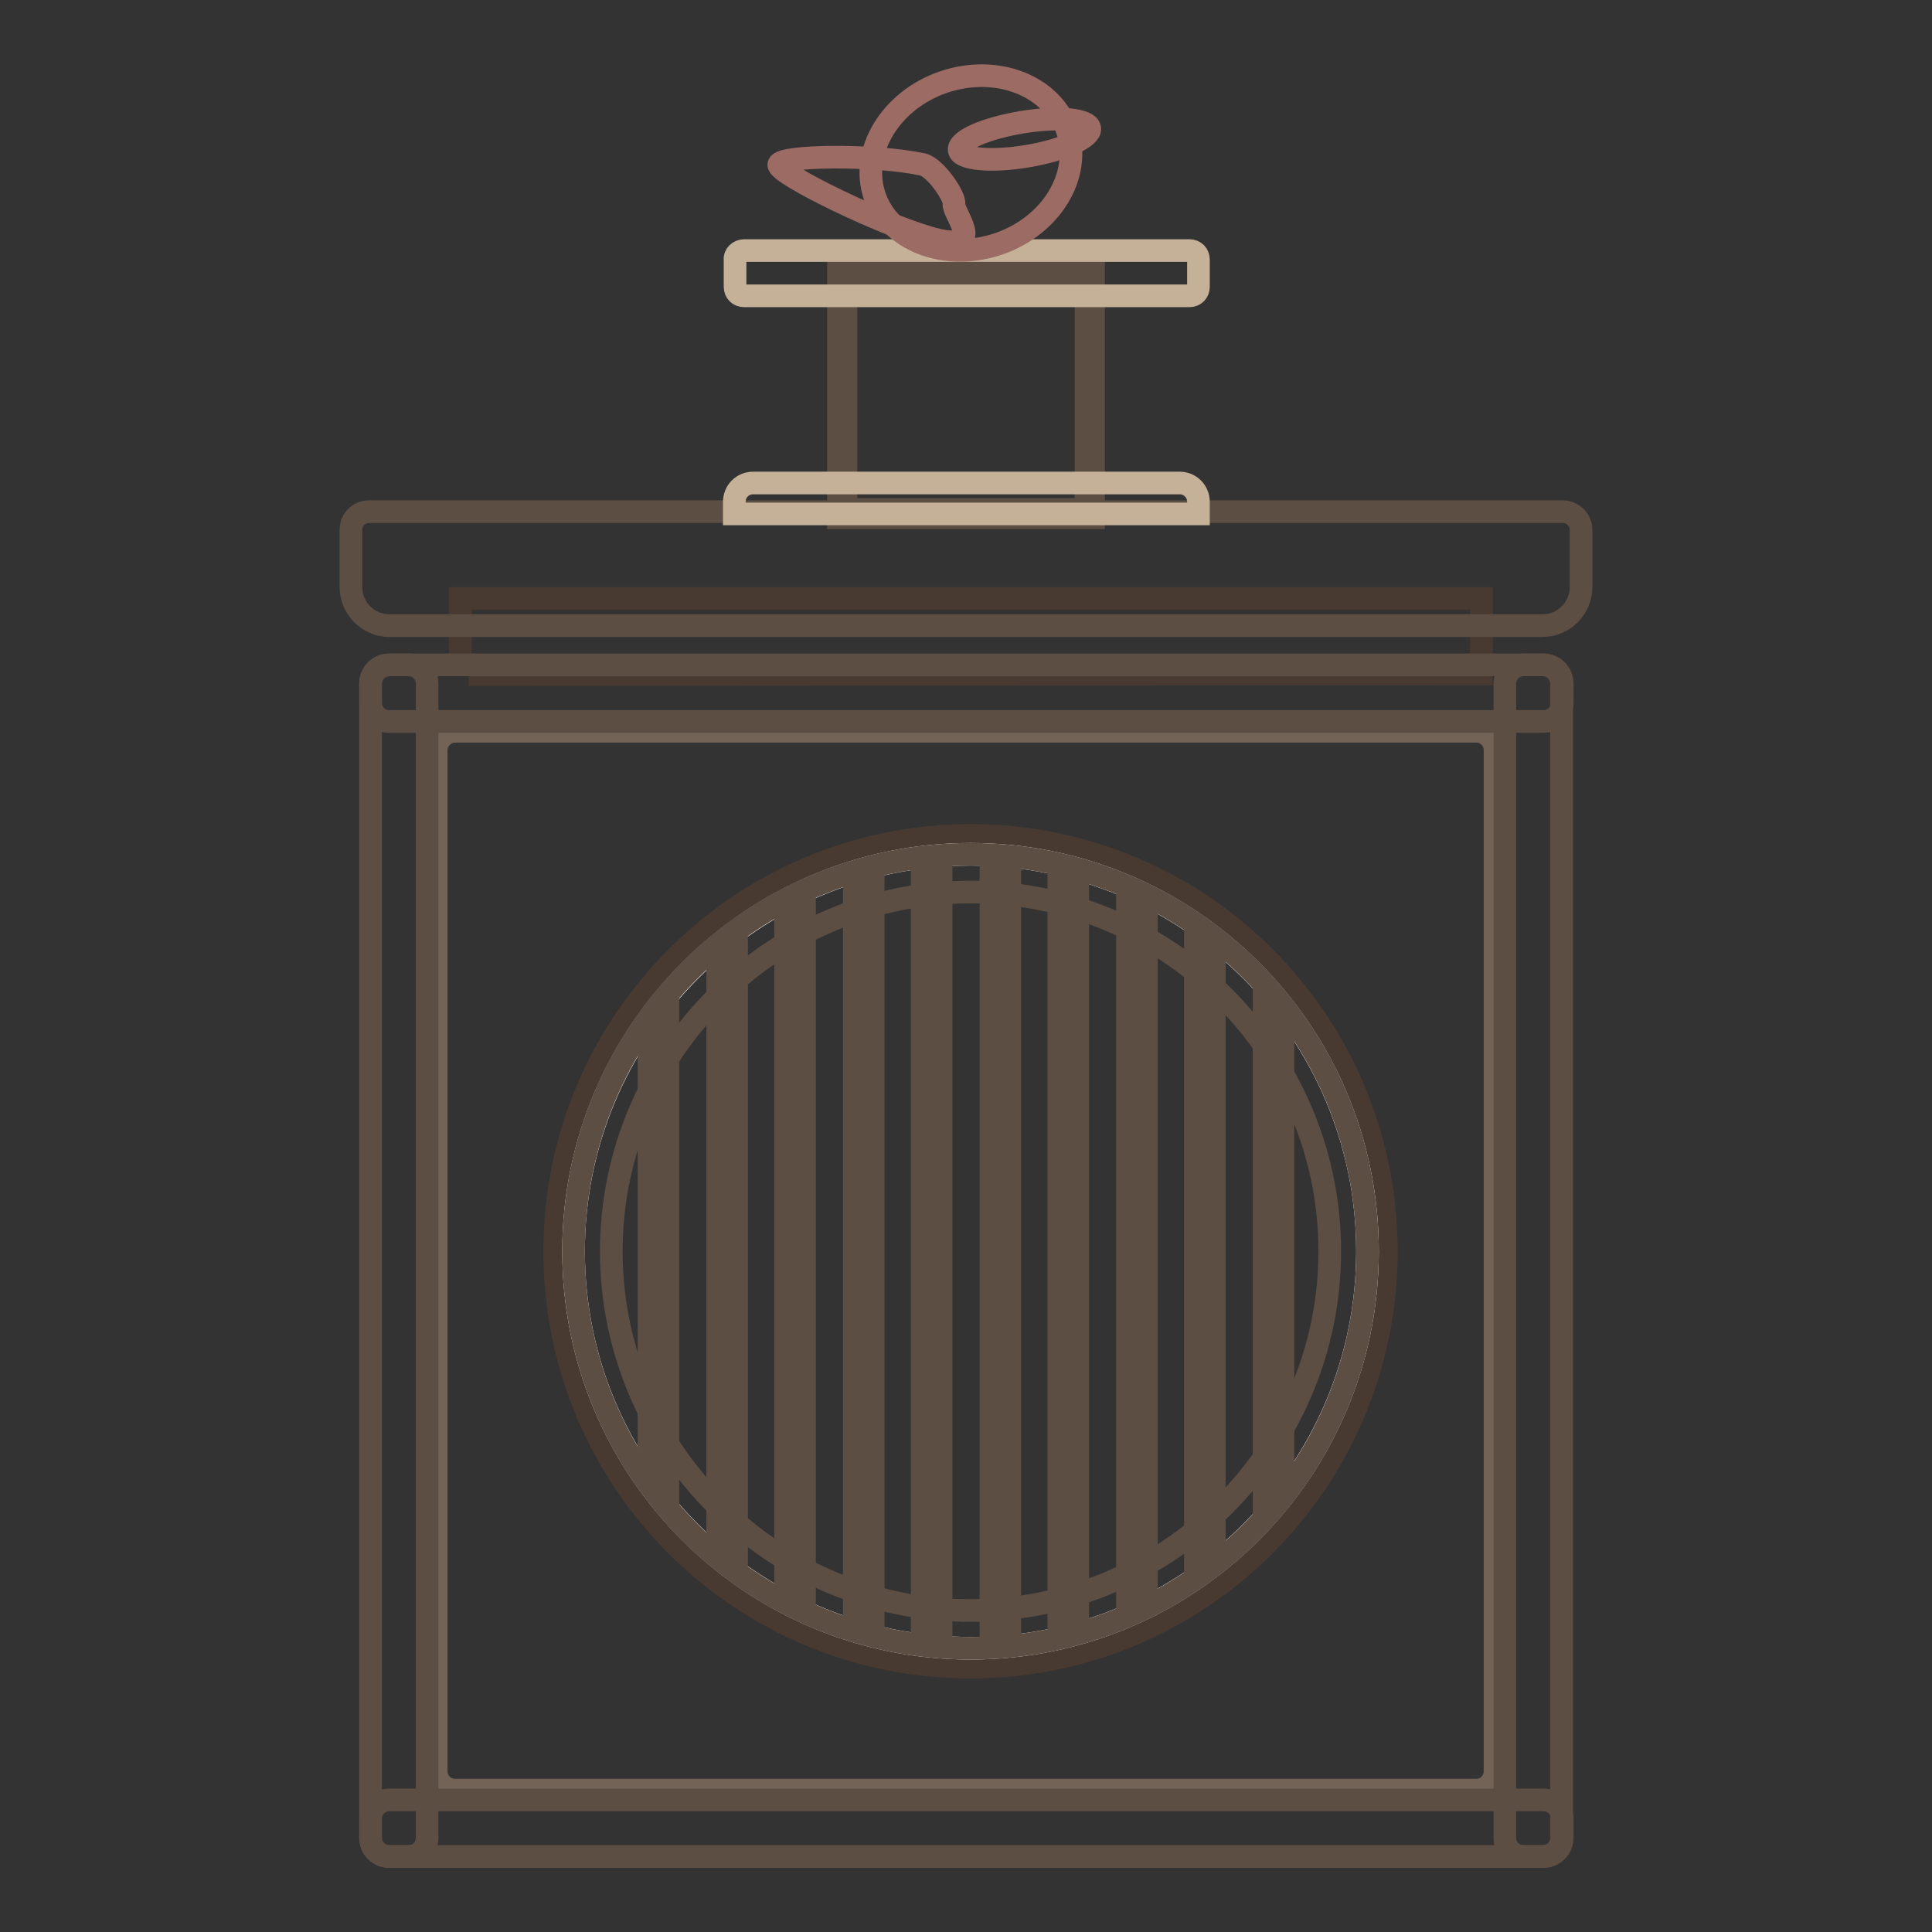
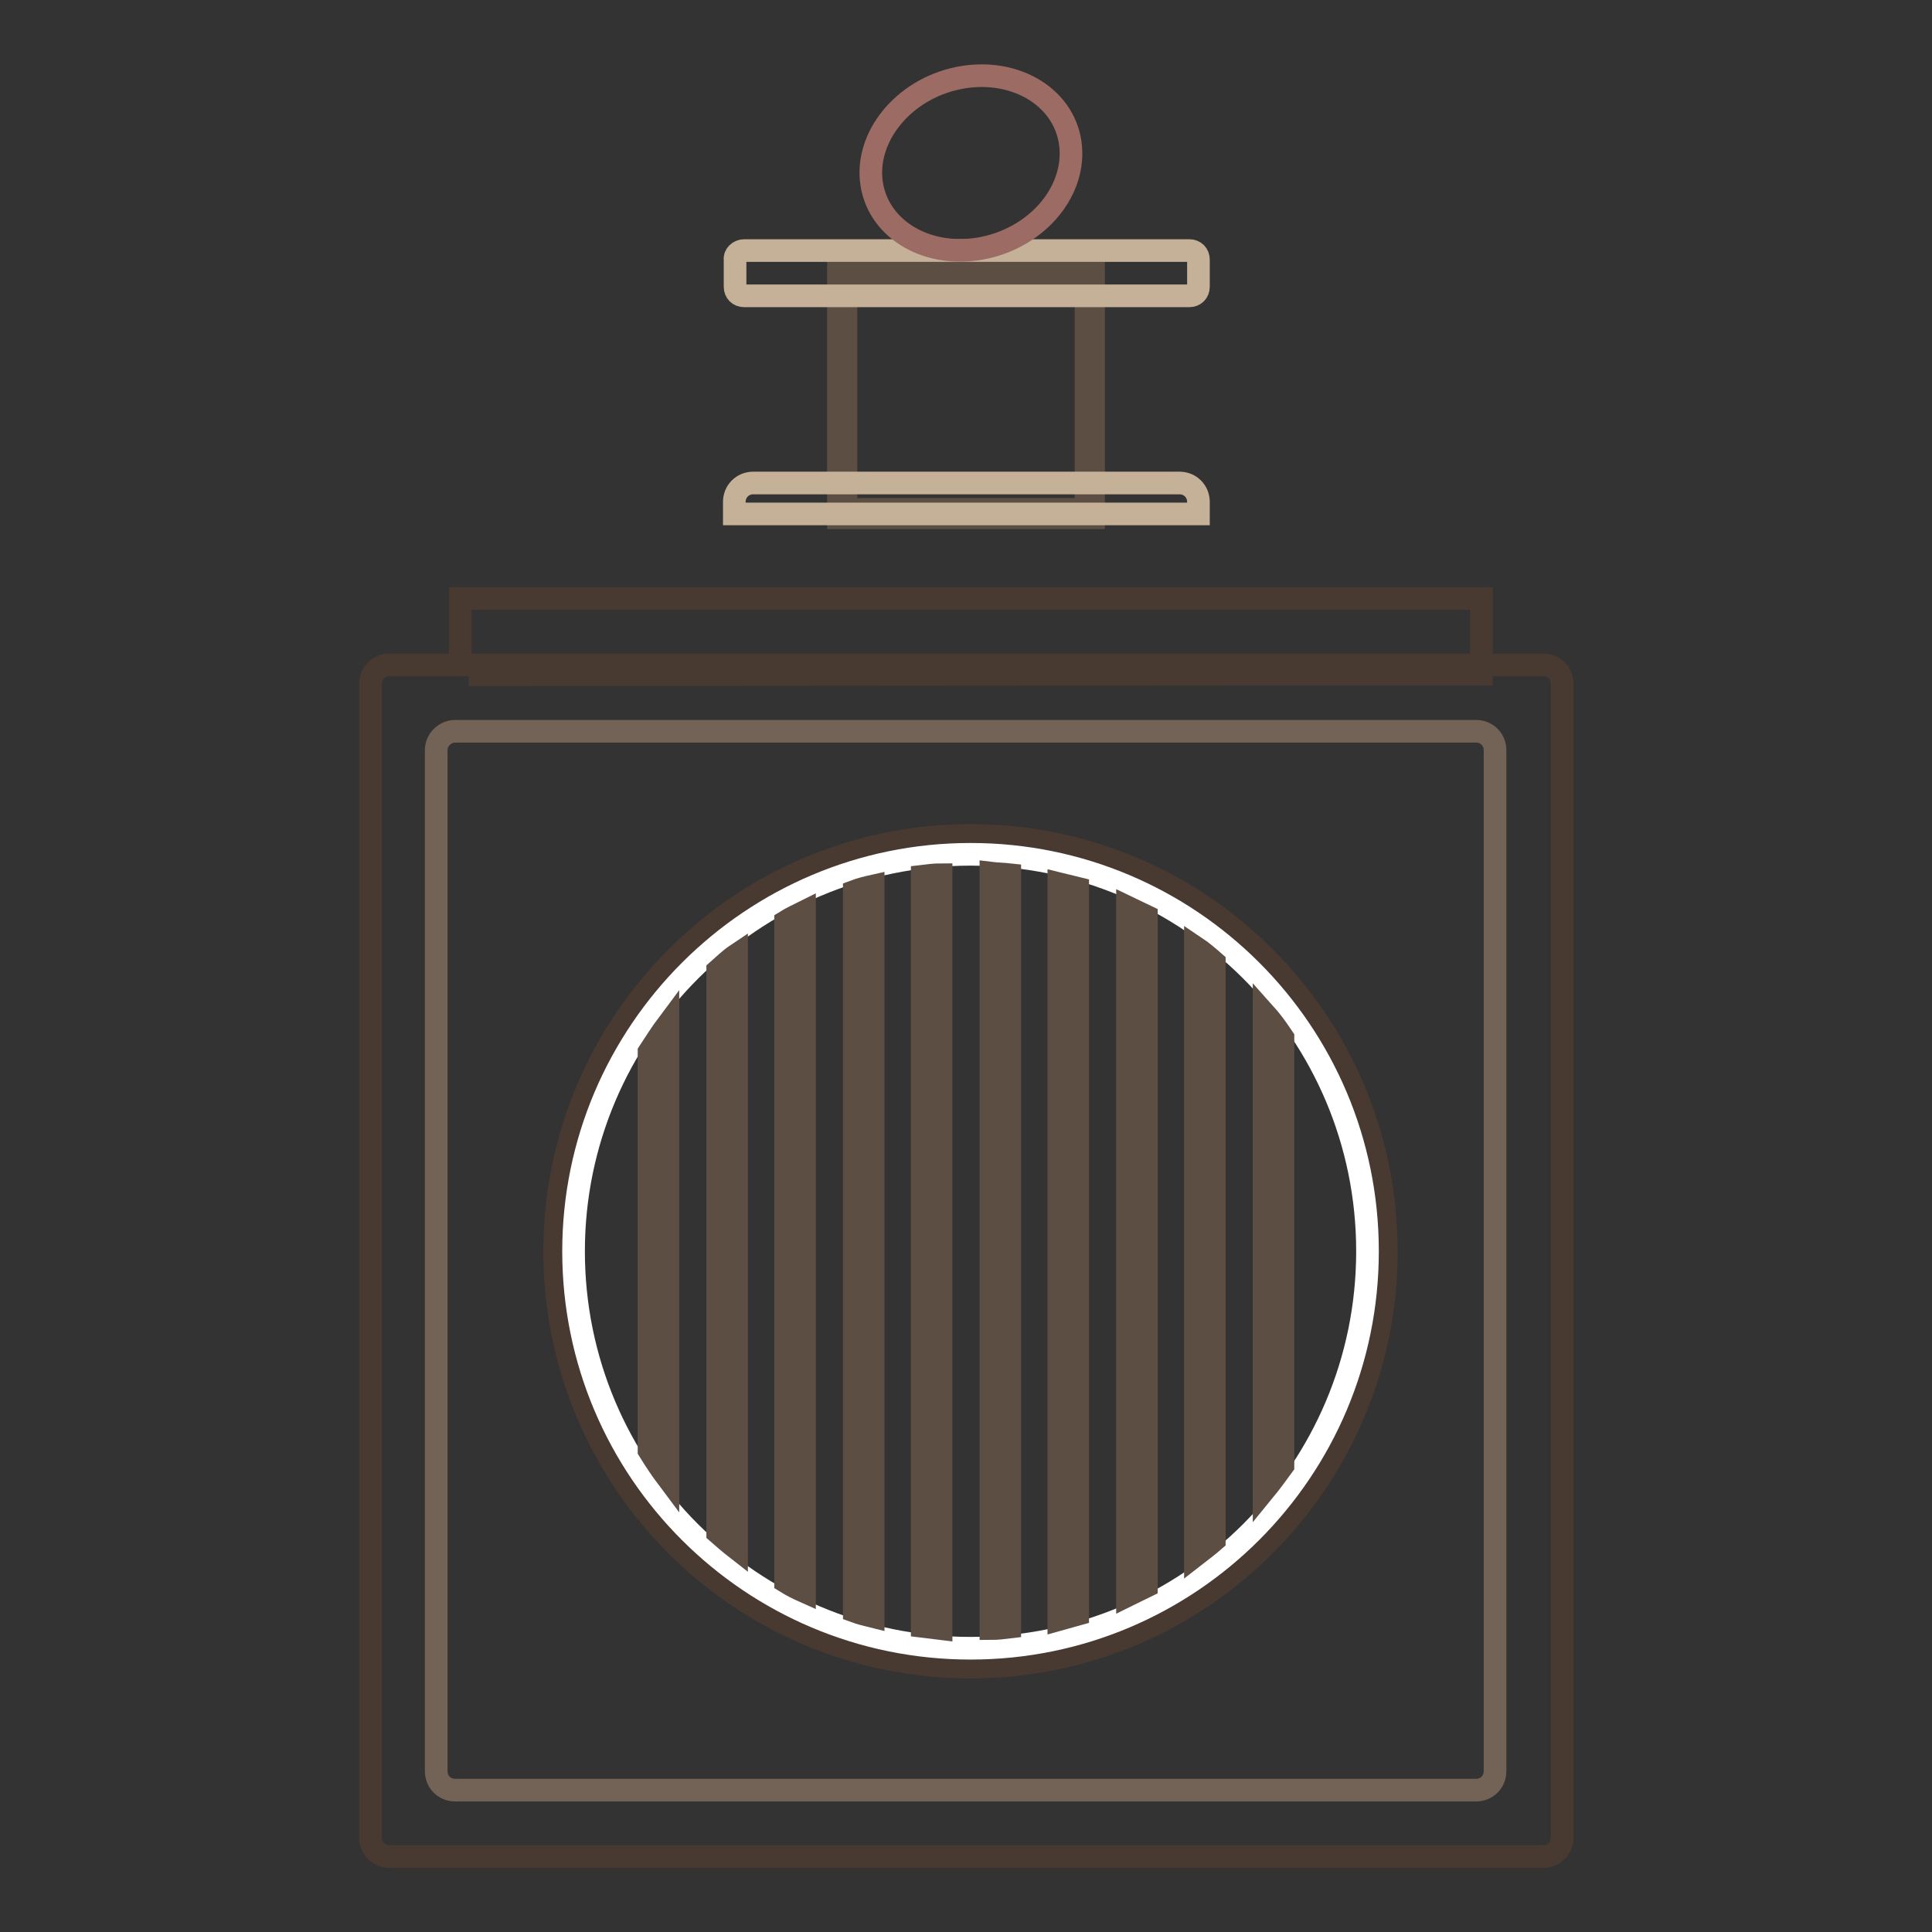
<svg xmlns="http://www.w3.org/2000/svg" version="1.1" x="0px" y="0px" viewBox="0 0 256 256" enable-background="new 0 0 256 256" xml:space="preserve">
  <rect x="0" y="0" width="256" height="256" fill="#333333" stroke="none" />
  <g>
    <path stroke-width="3" fill-opacity="0" stroke="#493a31" d="M61,89.3v-10h135.3v10L62.1,89.4" />
-     <path stroke-width="3" fill-opacity="0" stroke="#5d4e44" d="M48.9,67.8h158.2c1.3,0,2.4,1.1,2.4,2.4v7.6c0,2.8-2.3,5.1-5.1,5.1H51.6c-2.8,0-5.1-2.3-5.1-5.1v-7.6 C46.5,68.8,47.6,67.8,48.9,67.8L48.9,67.8z" />
    <path stroke-width="3" fill-opacity="0" stroke="#5d4e44" d="M144.9,68.6h-33.8V35.8h33.8L144.9,68.6L144.9,68.6z M112.1,67.5h31.8V36.8h-31.8V67.5z" />
    <path stroke-width="3" fill-opacity="0" stroke="#c5b098" d="M98.6,33.2h59c0.7,0,1.2,0.5,1.2,1.2v3.6c0,0.7-0.5,1.2-1.2,1.2h-59c-0.7,0-1.2-0.5-1.2-1.2v-3.6 C97.3,33.8,97.9,33.2,98.6,33.2z M99.8,64h56.5c1.4,0,2.5,1.1,2.5,2.5v1.6H97.3v-1.6C97.3,65.1,98.4,64,99.8,64z" />
    <path stroke-width="3" fill-opacity="0" stroke="#9b6b64" d="M141.7,18.3c1.3,6.2-3.5,12.6-10.7,14.4c-7.2,1.8-14.1-1.7-15.4-7.8s3.5-12.6,10.7-14.4 C133.5,8.7,140.4,12.2,141.7,18.3L141.7,18.3z" />
-     <path stroke-width="3" fill-opacity="0" stroke="#9b6b64" d="M144.4,17c0.2,1.2-3.5,2.9-8.3,3.7c-4.8,0.8-8.8,0.4-9-0.8c-0.2-1.3,3.5-2.9,8.3-3.7 C140.2,15.4,144.2,15.8,144.4,17L144.4,17z M126.4,27c-0.2,1.2,4.3,6.2-2.1,4.8c-6.4-1.5-21.4-8.8-21.1-10c0.2-1.2,12.6-1.4,19.1,0 C124.1,22.3,126.6,26.2,126.4,27z" />
    <path stroke-width="3" fill-opacity="0" stroke="#493a31" d="M51.6,88.1h152.9c1.4,0,2.5,1.1,2.5,2.5v152.9c0,1.4-1.1,2.5-2.5,2.5H51.6c-1.4,0-2.5-1.1-2.5-2.5V90.6 C49.1,89.2,50.2,88.1,51.6,88.1z" />
    <path stroke-width="3" fill-opacity="0" stroke="#736357" d="M60.3,96.9h135.3c1.4,0,2.5,1.1,2.5,2.5v135.3c0,1.4-1.1,2.5-2.5,2.5H60.3c-1.4,0-2.5-1.1-2.5-2.5V99.4 C57.8,98,59,96.9,60.3,96.9z" />
-     <path stroke-width="3" fill-opacity="0" stroke="#5d4e44" d="M51.6,88.1h2.5c1.4,0,2.5,1.1,2.5,2.5v152.9c0,1.4-1.1,2.5-2.5,2.5h-2.5c-1.4,0-2.5-1.1-2.5-2.5V90.6 C49.1,89.2,50.2,88.1,51.6,88.1z M201.9,88.1h2.5c1.4,0,2.5,1.1,2.5,2.5v152.9c0,1.4-1.1,2.5-2.5,2.5h-2.5c-1.4,0-2.5-1.1-2.5-2.5 V90.6C199.4,89.2,200.5,88.1,201.9,88.1z" />
-     <path stroke-width="3" fill-opacity="0" stroke="#5d4e44" d="M51.6,88.1h152.9c1.4,0,2.5,1.1,2.5,2.5v2.5c0,1.4-1.1,2.5-2.5,2.5H51.6c-1.4,0-2.5-1.1-2.5-2.5v-2.5 C49.1,89.2,50.2,88.1,51.6,88.1z M51.6,238.5h152.9c1.4,0,2.5,1.1,2.5,2.5v2.5c0,1.4-1.1,2.5-2.5,2.5H51.6c-1.4,0-2.5-1.1-2.5-2.5 V241C49.1,239.6,50.2,238.5,51.6,238.5z" />
    <path stroke-width="3" fill-opacity="0" stroke="#493a31" d="M73.5,165.8c0,30.5,24.7,55.1,55.1,55.1c30.5,0,55.1-24.7,55.1-55.1l0,0c0-30.5-24.7-55.1-55.1-55.1 C98.2,110.7,73.5,135.4,73.5,165.8L73.5,165.8z" />
    <path stroke-width="3" fill-opacity="0" stroke="#ffffff" d="M76,165.8c0,29.1,23.6,52.6,52.6,52.6c29.1,0,52.6-23.6,52.6-52.6c0-29.1-23.6-52.6-52.6-52.6 C99.6,113.2,76,136.8,76,165.8z" />
-     <path stroke-width="3" fill-opacity="0" stroke="#5d4e44" d="M128.6,118.2c26.2,0,47.6,21.4,47.6,47.6c0,26.2-21.4,47.6-47.6,47.6c-26.2,0-47.6-21.4-47.6-47.6 C81,139.6,102.4,118.2,128.6,118.2 M128.6,113.2c-29.1,0-52.6,23.5-52.6,52.6c0,29.1,23.5,52.6,52.6,52.6s52.6-23.5,52.6-52.6 C181.2,136.7,157.7,113.2,128.6,113.2L128.6,113.2z" />
    <path stroke-width="3" fill-opacity="0" stroke="#5d4e44" d="M104.1,122.1v87.5c0.8,0.5,1.6,0.9,2.5,1.3v-90.1C105.8,121.2,104.9,121.6,104.1,122.1z M95.1,128.6v74.5 c0.8,0.7,1.6,1.4,2.5,2.1v-78.7C96.7,127.1,95.9,127.9,95.1,128.6z M86,139.4v52.8c0.8,1.3,1.6,2.5,2.5,3.7v-60.2 C87.6,136.9,86.8,138.2,86,139.4z M113.2,118.1v95.4c0.8,0.3,1.7,0.5,2.5,0.7v-96.8C114.8,117.6,114,117.8,113.2,118.1z  M122.2,116.1v99.4c0.8,0.1,1.7,0.2,2.5,0.3v-99.9C123.9,115.9,123,116,122.2,116.1z M149.4,120.2v91.2c0.8-0.4,1.7-0.8,2.5-1.2 v-88.8L149.4,120.2z M140.3,117.1v97.5l2.5-0.7v-96.2C142,117.5,141.1,117.3,140.3,117.1z M131.3,115.7v100.1 c0.8,0,1.7-0.1,2.5-0.2v-99.7C132.9,115.8,132.1,115.8,131.3,115.7z M158.4,125.5v80.6c0.9-0.7,1.7-1.3,2.5-2v-76.6 C160.1,126.8,159.3,126.1,158.4,125.5z M170,137.5c-0.8-1.2-1.6-2.3-2.5-3.3v63.3c0.9-1.1,1.7-2.2,2.5-3.3V137.5z" />
  </g>
</svg>